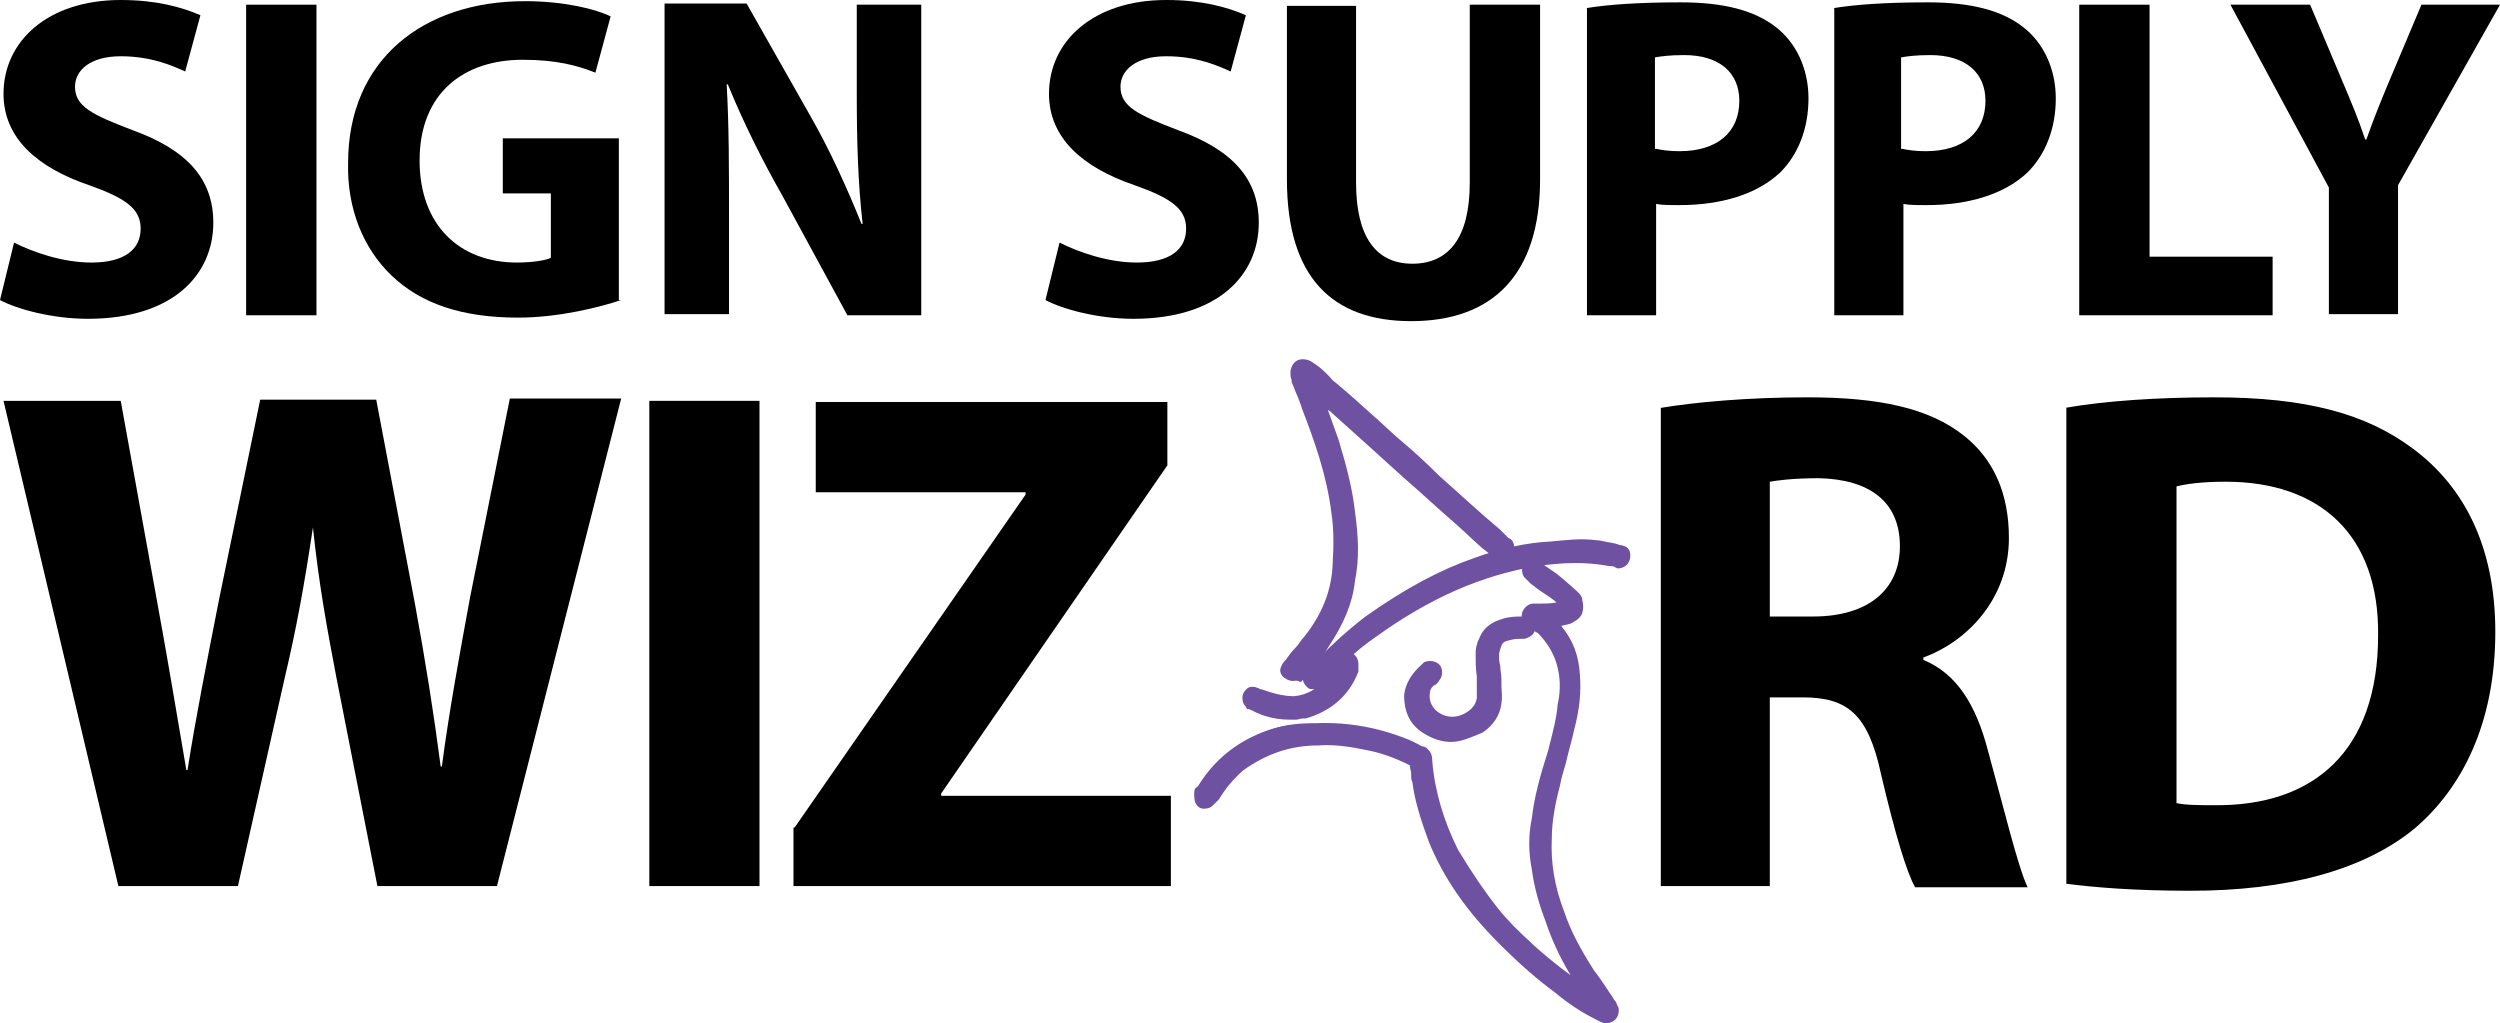
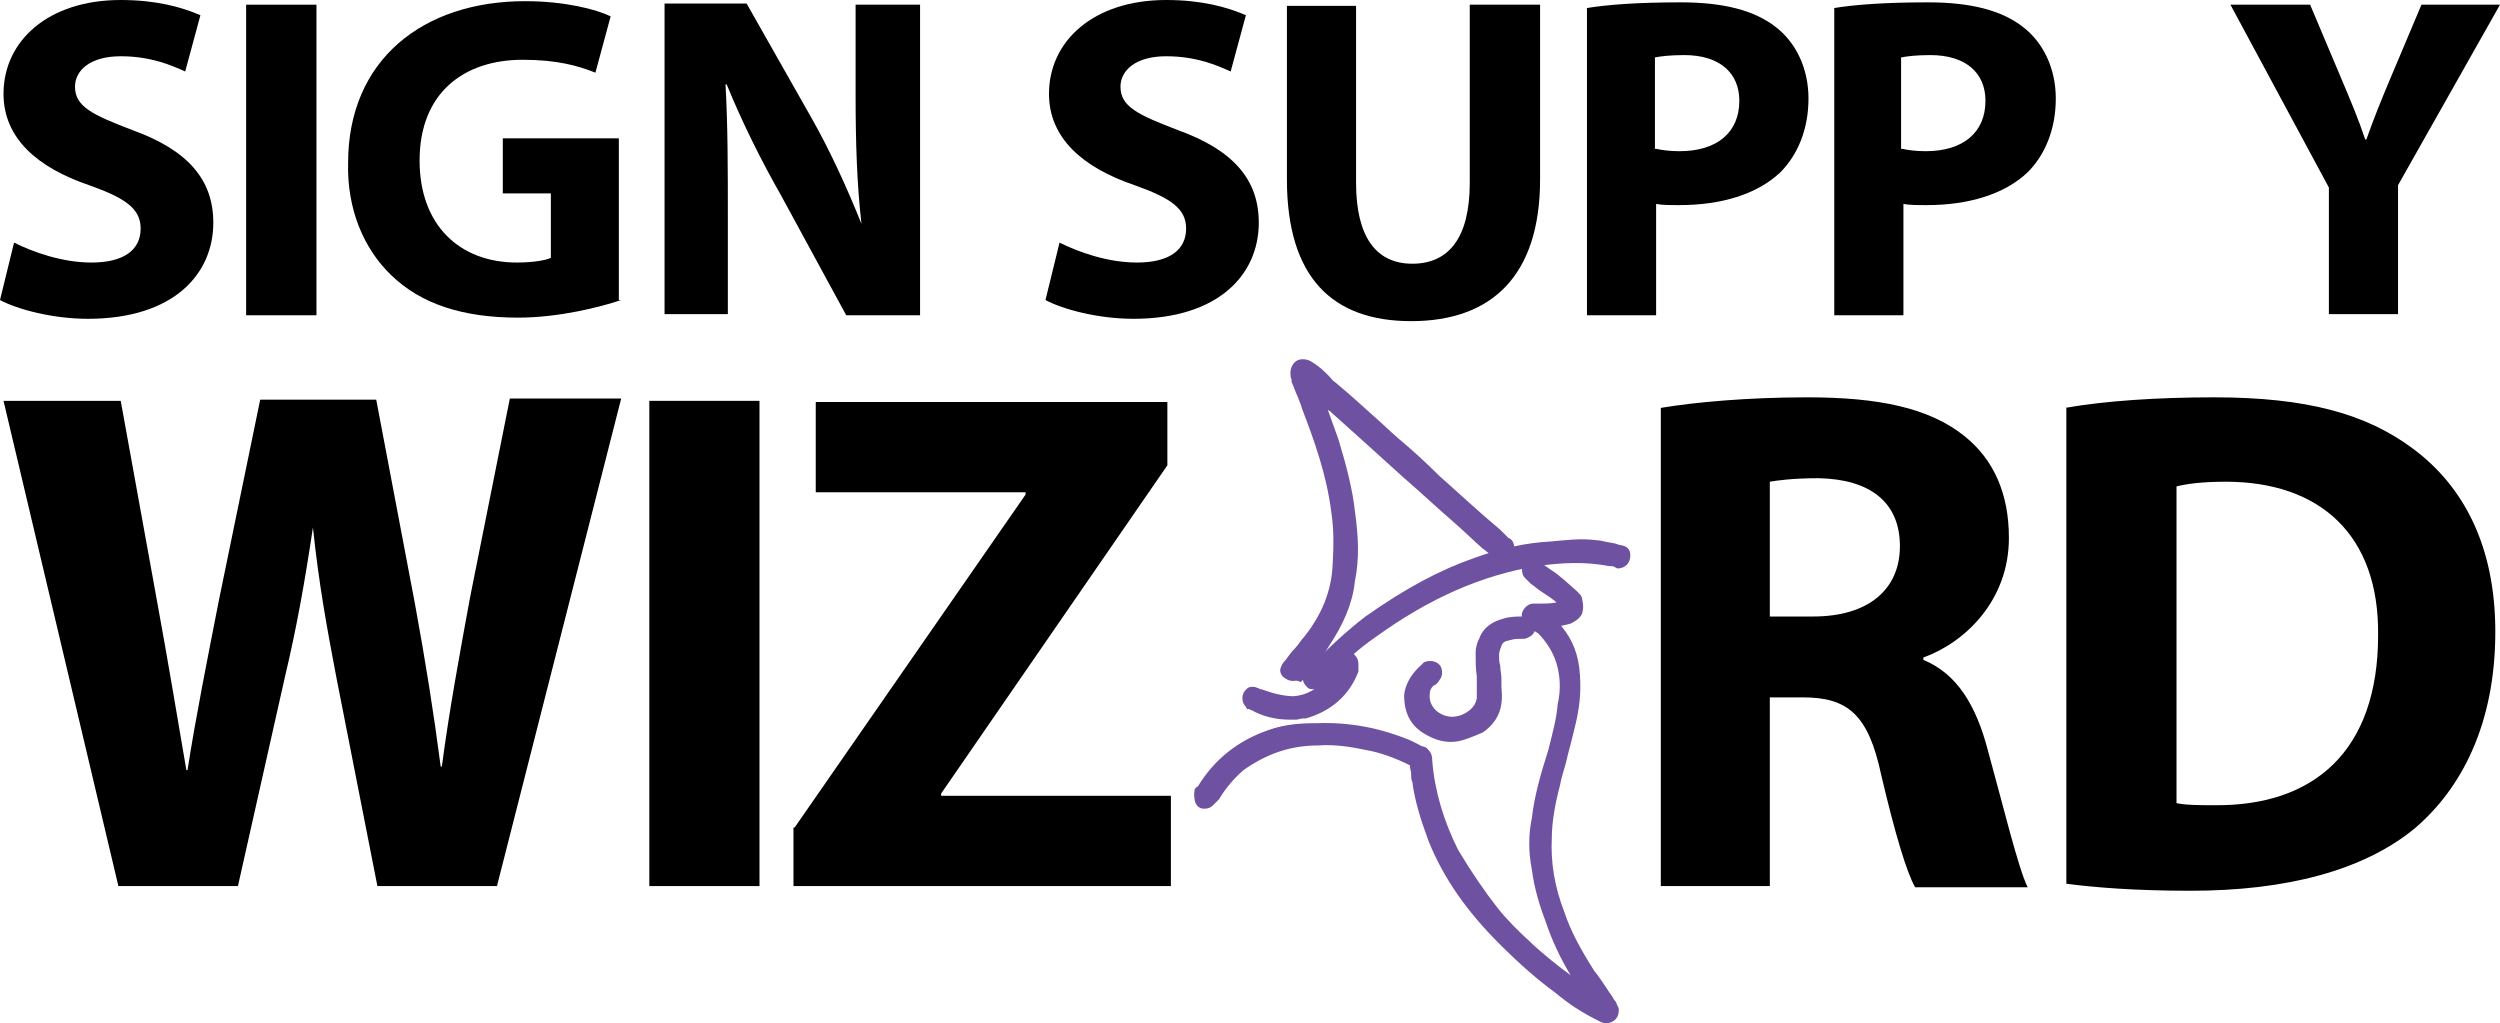
<svg xmlns="http://www.w3.org/2000/svg" id="Layer_1" viewBox="0 0 213.3 87.3">
  <defs>
    <style>.cls-1{fill-rule:evenodd;}.cls-1,.cls-2{fill:#6e51a1;}</style>
  </defs>
  <path d="M1.2,20.7c1.6.8,4.1,1.7,6.6,1.7,2.8,0,4.2-1.1,4.2-2.9,0-1.7-1.3-2.6-4.4-3.7C3.2,14.3.3,11.8.3,8,.3,3.5,4.1,0,10.3,0c3,0,5.2.6,6.8,1.3l-1.3,4.8c-1.1-.5-2.9-1.3-5.5-1.3s-3.9,1.2-3.9,2.6c0,1.7,1.5,2.4,4.9,3.7,4.7,1.7,6.9,4.2,6.9,7.9,0,4.4-3.4,8.2-10.7,8.2-3,0-6-.8-7.5-1.6l1.2-4.9Z" />
  <path d="M27,.4v26.5h-6V.4h6Z" />
  <path d="M53,25.6c-1.8.6-5.3,1.5-8.8,1.5-4.8,0-8.3-1.2-10.8-3.6-2.4-2.3-3.8-5.7-3.7-9.6C29.7,5.1,36.1.1,44.8.1c3.4,0,6.1.7,7.3,1.3l-1.3,4.8c-1.5-.6-3.3-1.1-6.2-1.1-5,0-8.8,2.8-8.8,8.6,0,5.5,3.4,8.7,8.3,8.7,1.4,0,2.5-.2,2.9-.4v-5.5h-4.1v-4.7h9.9v13.8h.2Z" />
-   <path d="M56.7,26.8V.3h7l5.5,9.7c1.6,2.8,3.1,6.1,4.3,9.1h.1c-.4-3.5-.5-7.1-.5-11V.4h5.5v26.5h-6.3l-5.6-10.3c-1.6-2.8-3.3-6.2-4.6-9.4h-.1c.2,3.5.2,7.2.2,11.6v8h-5.5Z" />
+   <path d="M56.7,26.8V.3h7l5.5,9.7c1.6,2.8,3.1,6.1,4.3,9.1c-.4-3.5-.5-7.1-.5-11V.4h5.5v26.5h-6.3l-5.6-10.3c-1.6-2.8-3.3-6.2-4.6-9.4h-.1c.2,3.5.2,7.2.2,11.6v8h-5.5Z" />
  <path d="M90.4,20.7c1.6.8,4.1,1.7,6.6,1.7,2.8,0,4.2-1.1,4.2-2.9,0-1.7-1.3-2.6-4.4-3.7-4.4-1.5-7.3-4-7.3-7.8,0-4.5,3.8-8,10-8,3,0,5.2.6,6.8,1.3l-1.3,4.8c-1.1-.5-2.9-1.3-5.5-1.3s-3.9,1.2-3.9,2.6c0,1.7,1.5,2.4,4.9,3.7,4.7,1.7,6.9,4.2,6.9,7.9,0,4.4-3.4,8.2-10.7,8.2-3,0-6-.8-7.5-1.6l1.2-4.9Z" />
  <path d="M115.7.4v15.2c0,4.6,1.7,6.9,4.8,6.9s4.9-2.2,4.9-6.9V.4h6v14.9c0,8.2-4.1,12.1-11,12.1-6.7,0-10.6-3.7-10.6-12.1V.5h5.9v-.1Z" />
  <path d="M135.3.7c1.8-.3,4.4-.5,8.1-.5s6.3.7,8.1,2.1c1.7,1.3,2.8,3.5,2.8,6.1s-.9,4.8-2.4,6.3c-2,1.9-5.1,2.8-8.6,2.8-.8,0-1.5,0-2-.1v9.5h-5.9V.7h-.1ZM141.3,12.7c.5.1,1.1.2,2,.2,3.2,0,5.1-1.6,5.1-4.3,0-2.4-1.7-3.9-4.7-3.9-1.2,0-2,.1-2.5.2v7.8h.1Z" />
  <path d="M156.4.7c1.8-.3,4.4-.5,8.1-.5s6.3.7,8.1,2.1c1.7,1.3,2.8,3.5,2.8,6.1s-.9,4.8-2.4,6.3c-2,1.9-5.1,2.8-8.6,2.8-.8,0-1.5,0-2-.1v9.5h-5.9V.7h-.1ZM162.3,12.7c.5.1,1.1.2,2,.2,3.2,0,5.1-1.6,5.1-4.3,0-2.4-1.7-3.9-4.7-3.9-1.2,0-2,.1-2.5.2v7.8h.1Z" />
-   <path d="M177.4.4h6v21.5h10.5v5h-16.5V.4Z" />
  <path d="M198.7,26.8v-10.8L190.3.4h6.8l2.7,6.4c.8,1.9,1.4,3.3,2,5.1h.1c.6-1.7,1.2-3.2,2-5.1l2.7-6.4h6.7l-8.7,15.4v11h-5.9Z" />
  <path d="M10.1,75.6L.3,34.2h10l3.1,17.1c.9,4.9,1.8,10.3,2.5,14.4h.1c.7-4.5,1.7-9.5,2.7-14.6l3.5-17h9.9l3.3,17.4c.9,4.9,1.6,9.3,2.2,13.9h.1c.6-4.6,1.5-9.5,2.4-14.4l3.4-17h9.5l-10.6,41.6h-10.2l-3.5-17.8c-.8-4.2-1.5-8-2-12.8h0c-.7,4.7-1.4,8.6-2.4,12.8l-4,17.8h-10.2Z" />
  <path d="M64.8,34.2v41.4h-9.4v-41.4h9.4Z" />
  <path d="M67.8,70.6l19.7-28.4v-.2h-17.9v-7.7h30v5.4l-19.3,28v.2h19.6v7.7h-32.2v-5h.1Z" />
  <path d="M141.7,34.8c3-.5,7.5-.9,12.5-.9,6.1,0,10.4.9,13.4,3.3,2.5,2,3.8,4.9,3.8,8.7,0,5.3-3.7,8.9-7.3,10.2v.2c2.9,1.2,4.5,3.9,5.5,7.7,1.3,4.7,2.6,10.1,3.4,11.7h-9.6c-.7-1.2-1.7-4.5-2.9-9.6-1.1-5.2-2.9-6.6-6.7-6.6h-2.8v16.1h-9.3v-40.8ZM151,52.6h3.7c4.7,0,7.4-2.3,7.4-6,0-3.8-2.6-5.7-6.9-5.8-2.3,0-3.6.2-4.2.3v11.5Z" />
  <path d="M176.2,34.8c3.4-.6,7.9-.9,12.7-.9,7.9,0,13,1.4,17,4.4,4.3,3.2,7,8.3,7,15.6,0,7.9-2.9,13.4-6.9,16.8-4.4,3.6-11,5.3-19.1,5.3-4.9,0-8.3-.3-10.6-.6v-40.6h-.1ZM185.6,68.5c.8.2,2.1.2,3.3.2,8.5.1,14-4.6,14-14.5.1-8.6-5-13.1-13-13.1-2.1,0-3.4.2-4.2.4v27h-.1Z" />
  <path class="cls-1" d="M135.7,84.8c-.4-.4-.6-.9-.9-1.3-1-1.6-1.9-3.4-2.5-5.1-.5-1.4-1-2.9-1.1-4.4-.3-1.5-.3-2.9,0-4.3.3-2,.8-3.9,1.4-5.8.4-1.4.8-2.6.9-4,.3-1.3.3-2.5-.1-3.8-.4-1.1-1-2.1-1.8-2.9-.3-.1-.5-.4-.8-.6-.1,0-.3-.1-.4-.3-.1-.3.1-.6.4-.6h.5c.6,0,1.3,0,1.9-.1h.4c.3-.1.3-.3.1-.4-.4-.4-.8-.8-1.1-1-.6-.4-1.1-.9-1.8-1.3l-.4-.4c-.1-.1-.1-.4,0-.5.1-.3.4-.3.5-.1.4.3.8.5,1.1.8.8.5,1.5,1.1,2.1,1.8.1.3.4.4.4.6.3.5,0,1-.5,1.3s-1,.3-1.5.3h-.4c0,.1.1.1.1.3,1.4,1.3,2,2.8,2.1,4.5.1,1.5-.1,3-.5,4.5-.4,1.6-.9,3.3-1.3,4.8s-.8,3.1-.8,4.6c-.1,2.3.4,4.5,1.1,6.6.6,1.8,1.5,3.4,2.5,5,.6.8,1.1,1.6,1.6,2.4.1.3.3.4.4.6,0,.4-.3.6-.6.6-.1,0-.4-.1-.5-.3-1.3-.6-2.4-1.4-3.5-2.3-1.8-1.3-3.3-2.6-4.8-4.1-2.5-2.5-4.5-5.3-5.9-8.5-.6-1.6-1.1-3.3-1.4-5-.1-.4-.1-.9-.3-1.4,0-.3-.1-.4-.4-.5-1.3-.6-2.5-1.1-3.8-1.4-1.4-.3-2.9-.5-4.3-.4-2.5,0-4.6.8-6.6,2.3-.9.8-1.6,1.6-2.3,2.6l-.4.4c-.1.1-.4.3-.5.1-.1-.1-.1-.4-.1-.5,0-.3.1-.4.3-.5,1.4-2.3,3.4-3.9,6-4.8,1.1-.4,2.4-.5,3.6-.5,2.6-.1,5.3.4,7.8,1.5.4.1.8.4,1.1.5.3.3.4.4.4.8.3,2.8,1,5.4,2.3,7.9,1,1.8,2.1,3.5,3.5,5.1.9,1,1.9,2,2.9,3,1.6,1.4,3.4,2.9,5.3,4l.1.1h.1v.1h.4Z" />
  <path class="cls-2" d="M137,87.3c-.3,0-.6-.2-.8-.3-1.2-.6-2.3-1.3-3.5-2.3-1.5-1.1-3-2.4-4.8-4.2-2.7-2.7-4.7-5.5-6-8.7-.7-1.9-1.2-3.5-1.4-5.1-.1-.1-.1-.4-.1-.7,0-.2-.1-.4-.1-.6v-.1c-1.4-.7-2.6-1.1-3.7-1.3-1.4-.3-2.8-.5-4.1-.4-2.4,0-4.4.7-6.4,2.1-.8.7-1.5,1.5-2.1,2.5l-.1.1-.4.4c-.2.2-.4.3-.8.3h0c-.2,0-.4-.1-.5-.2-.3-.3-.3-.7-.3-.9,0-.4.2-.7.4-.8,1.5-2.4,3.6-4,6.3-4.9,1.1-.4,2.3-.5,3.8-.5,2.7-.1,5.4.4,8,1.5.2.1.4.2.6.3.2.1.3.2.5.2l.2.1c.3.3.5.5.5,1.1.2,2.6,1,5.2,2.2,7.6,1.2,2,2.3,3.6,3.4,5,.8,1,1.8,2,2.8,2.9l.2.2c1,.9,2.1,1.8,3.2,2.6-.9-1.5-1.6-3-2.1-4.5-.5-1.3-1-2.9-1.2-4.5-.3-1.5-.3-3,0-4.4.2-1.8.7-3.6,1.4-5.8l.1-.4c.3-1.2.6-2.3.7-3.5.3-1.3.2-2.5-.1-3.5s-.9-1.9-1.6-2.6c-.3-.1-.5-.4-.7-.6-.2-.1-.4-.2-.5-.4l-.1-.1c-.1-.3-.1-.6.1-.9.2-.3.5-.5.8-.5h.5c.5,0,1,0,1.5-.1-.2-.2-.4-.3-.5-.4-.3-.2-.6-.4-.9-.6-.3-.2-.5-.4-.8-.6l-.1-.1-.4-.4c-.3-.3-.3-.9-.1-1.2.1-.2.4-.4.6-.4.3,0,.5,0,.7.2l1,.7c.8.5,1.5,1.2,2.2,1.8l.1.1.1.1c.1.1.3.3.3.6.1.4.1.7,0,1.1-.1.3-.4.6-.8.8-.3.2-.7.2-1,.3,1,1.2,1.5,2.5,1.6,4.2.1,1.4,0,2.8-.5,4.7-.2.9-.5,1.9-.7,2.8-.2.7-.4,1.3-.5,1.9-.4,1.5-.7,3.1-.7,4.5-.1,2,.2,4.1,1.1,6.4.5,1.5,1.3,3,2.5,4.9.4.5.8,1.1,1.2,1.7.1.2.3.4.4.6q.1.2.2.3c.1.1.1.2.2.4l.1.2c.1.8-.4,1.3-1.1,1.3ZM135.9,85.5c.3.2.6.3.8.4l.1.1.1.1v-.1c-.1-.1-.1-.2-.2-.4-.1-.2-.3-.4-.4-.6,0,0,0-.1-.1-.1v.5h-.3v.1ZM131.3,52.5c.1.1.2.2.4.3h0v-.3h-.4Z" />
  <path class="cls-1" d="M128.6,46.6c0,.3-.4.5-.8.4l-.1-.1c-.4-.3-.6-.5-.9-.8-2.3-2-4.5-4.1-6.9-6.1-2-1.9-4.1-3.8-6.1-5.5-.5-.5-1-.9-1.4-1.3-.1-.1-.3-.3-.5-.4,0,0,0-.1-.1,0v.1c.8,1.4,1.3,2.9,1.8,4.4.6,2,1.1,4,1.4,6,.3,2,.4,3.9,0,5.9-.3,1.9-1,3.6-2.1,5.3-.4.6-.8,1.1-1.3,1.6-.4.4-.6.8-1,1.3,0,0-.1,0-.1.1-.1.1-.4,0-.5-.1-.1,0-.3-.3-.1-.4,0-.3.1-.3.3-.4.5-.8,1.1-1.4,1.6-2.1,1.5-1.9,2.4-4,2.5-6.4.1-1.5.1-3-.1-4.5-.4-3.1-1.4-6.1-2.5-9-.3-.8-.6-1.5-.9-2.3,0-.1-.1-.4-.1-.6,0-.5.4-.8.9-.5.4.3.8.5,1.1.9.3.3.5.6.9.9,1.9,1.5,3.5,3.1,5.4,4.8,2.9,2.5,5.8,5.3,8.8,7.8l.8.8c-.1-.2,0-.1,0,.2h0Z" />
  <path class="cls-2" d="M110.3,58.1c-.2,0-.5-.1-.6-.2-.2-.1-.3-.2-.4-.4-.1-.2-.1-.4,0-.6.1-.3.3-.5.4-.6.2-.3.5-.7.8-1s.5-.7.8-1c1.5-1.9,2.3-3.9,2.4-6.1.1-1.7.1-3.1-.1-4.4-.4-3.3-1.5-6.3-2.5-8.9-.1-.4-.3-.8-.4-1.1-.2-.4-.3-.8-.5-1.2v-.2c-.1-.2-.1-.4-.1-.6,0-.4.2-.8.5-1s.8-.2,1.2,0c.5.3.9.6,1.3,1l.3.3c.2.2.3.4.5.5,1.2,1,2.2,1.9,3.3,2.9.7.6,1.4,1.3,2.1,1.9,1.2,1,2.4,2.1,3.5,3.2,1.7,1.5,3.4,3.1,5.2,4.6l.7.7c.3.1.5.4.5.9,0,.3-.1.6-.4.7-.3.2-.7.3-1.1.2l-.2-.1-.1-.1c-.3-.2-.6-.5-.9-.7-.8-.7-1.5-1.4-2.3-2.1-1.5-1.3-3-2.7-4.5-4-2.1-1.9-4.3-3.9-6.1-5.5-.1-.1-.2-.2-.3-.2.3.8.6,1.7.9,2.5.7,2.3,1.2,4.3,1.4,6.1.3,2.2.4,4,0,6-.2,1.9-1,3.7-2.2,5.5-.4.7-.8,1.2-1.3,1.7-.3.3-.5.5-.7.9l-.4.5c-.4-.2-.5-.1-.7-.1ZM110.3,57.3h0ZM128.2,46.6h.4-.4ZM111.2,32.2c0,.1.1.2.1.3l.3-.3h.2c-.2-.2-.5-.4-.8-.6h-.1c0,.1.1.2.1.3.2.1.2.2.2.3Z" />
  <path class="cls-1" d="M138.6,47.3c0,.3-.1.5-.5.5-.3-.1-.5-.1-.8-.1-2.1-.4-4.1-.3-6.3,0-5.3.9-9.8,3.1-14,6.3-1.5,1.1-2.9,2.3-4.1,3.6l-.4.4c-.3.4-.5.4-.8.3-.3-.3-.1-.5.1-.8,1.5-1.6,3.1-3.1,4.9-4.5,2.9-2,5.9-3.8,9.1-4.9,2-.8,4.1-1.3,6.4-1.4,1.3-.1,2.5-.3,3.9-.1.6.1,1.3.1,1.9.4.5,0,.6.1.6.3h0Z" />
  <path class="cls-2" d="M112.1,58.8c-.2,0-.4,0-.5-.1l-.1-.1c-.3-.3-.4-.6-.3-.9.1-.2.2-.4.4-.6,1.5-1.6,3.2-3.2,4.9-4.5,3.4-2.4,6.4-4,9.3-5,2.2-.8,4.4-1.3,6.5-1.4,1.2-.1,2.5-.3,4-.1.3,0,.5.1.6.1.4.1.8.1,1.3.3.9.1.9.7.9.9,0,.6-.4,1.1-1.1,1.1l-.2-.1c-.1-.1-.3-.1-.5-.1-2.1-.4-4-.3-6.2,0-4.7.8-9.1,2.7-13.8,6.1-1.3.9-2.7,2.1-4,3.6l-.4.4c-.1.3-.5.4-.8.4ZM138.3,47.3h.3-.3ZM138,47.3h0Z" />
  <path class="cls-1" d="M126.3,59v-1.3c-.1-.6-.1-1.4-.1-2,0-.4.1-.6.3-1,.3-.8.9-1.1,1.6-1.4.5-.1,1-.1,1.5-.1.3,0,.5.1.5.4s-.1.4-.5.5c-.4,0-.8,0-1.1.1-.5.1-.9.3-1.1.8-.1.3-.3.6-.3,1,0,.6.1,1.3.1,2,0,.6.1,1.3,0,2-.1.9-.6,1.6-1.4,2.1-1.3.8-2.5.9-3.9.1-1.1-.6-1.6-1.5-1.6-2.9.1-.9.6-1.6,1.3-2.1l.1-.1c.3-.1.5,0,.6.1s.1.4,0,.5c-.1.3-.3.4-.5.5-.3.3-.5.6-.5,1-.1.8.1,1.4.6,1.9,1.1,1,2.8.9,3.8-.1.4-.4.5-.8.6-1.3,0-.2,0-.5,0-.7h0Z" />
  <path class="cls-2" d="M123.8,63.3c-.7,0-1.4-.2-2.1-.6-1.3-.7-1.9-1.8-1.9-3.4.1-1,.7-1.9,1.5-2.6l.2-.2c.5-.2,1-.1,1.3.2s.3.9.1,1.2-.3.5-.6.6c-.2.2-.3.4-.3.6-.1.6.1,1.1.5,1.5.9.8,2.1.7,3-.1.3-.3.4-.5.5-.9v-1.9c-.1-.6-.1-1.4-.1-2,0-.4.1-.7.2-1l.1-.2c.4-1.1,1.3-1.5,2-1.7.6-.2,1.2-.2,1.7-.2.6,0,1.1.4,1.1.9,0,.7-.6.9-.9,1h-.2c-.3,0-.7,0-1,.1-.5.1-.7.2-.8.5,0,.1-.2.4-.2.8,0,.3,0,.6.1.9,0,.4.1.7.1,1.1v.6c0,.4.1.9,0,1.5-.1,1-.7,1.9-1.6,2.5-1.2.5-1.9.8-2.7.8Z" />
  <path class="cls-1" d="M109.9,60.8c-1.1,0-2.1-.3-3-.8-.1,0-.3-.1-.4-.1-.1-.1-.3-.4-.1-.5.1-.3.4-.4.5-.3.1,0,.3.1.4.1,1,.4,2,.6,3,.6,1.4-.1,2.4-.8,3.3-1.8.4-.5.6-1,.9-1.5q0-.1.1-.3c.1-.2.3-.3.5-.3.1.1.3.3.3.5v.4c-.8,1.9-2.1,3.1-4.1,3.6-.3,0-.4.1-.6.1-.4.3-.5.3-.8.3h0Z" />
  <path class="cls-2" d="M110.6,61.4h-.6c-1.2,0-2.3-.3-3.2-.8-.1,0-.2-.1-.2-.1h-.2l-.1-.2c-.2-.2-.3-.4-.3-.8,0-.2.1-.3.1-.4.2-.3.4-.5.7-.5.2,0,.3,0,.5.1.1,0,.2.1.2.1h.1c1.1.4,2,.6,2.8.6,1.1-.1,2-.6,2.8-1.6.3-.4.5-.8.7-1.3,0-.2.1-.3.3-.5s.4-.4.9-.4h.2l.2.2c.2.2.4.4.4.9v.6c-.8,2.1-2.4,3.4-4.5,4h-.2c-.3,0-.4.1-.6.1ZM106.8,59.8h0Z" />
</svg>